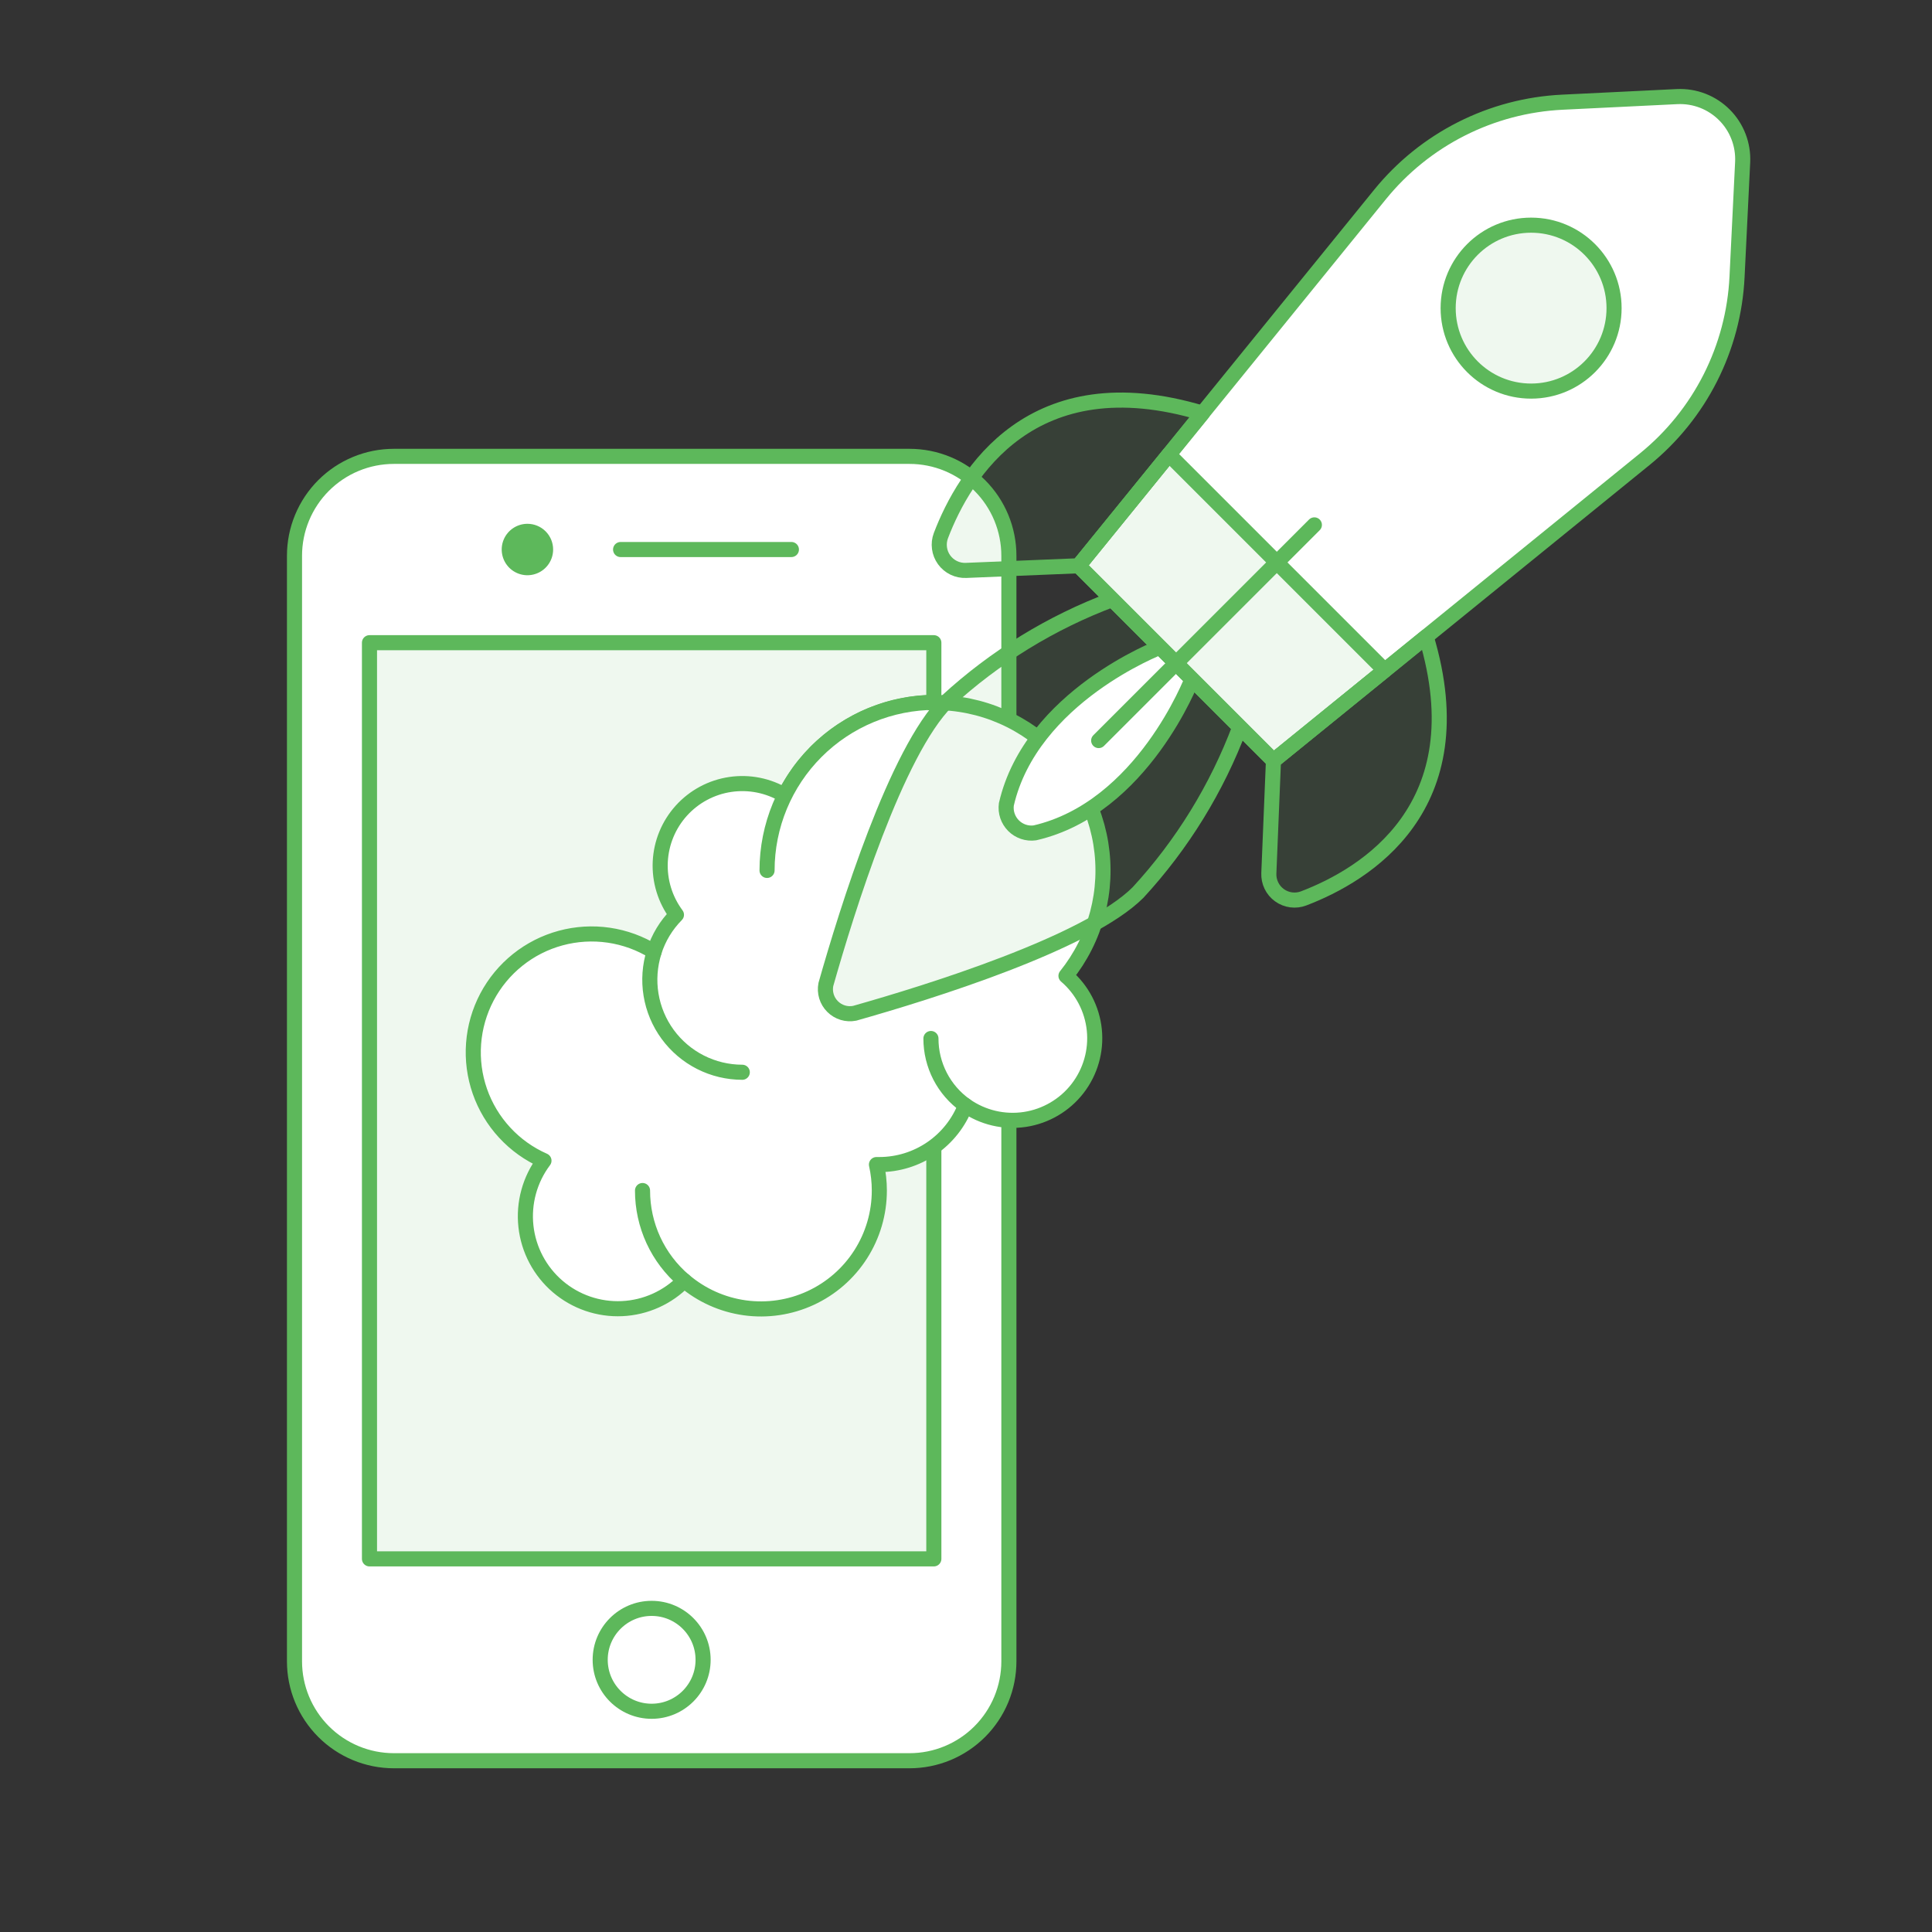
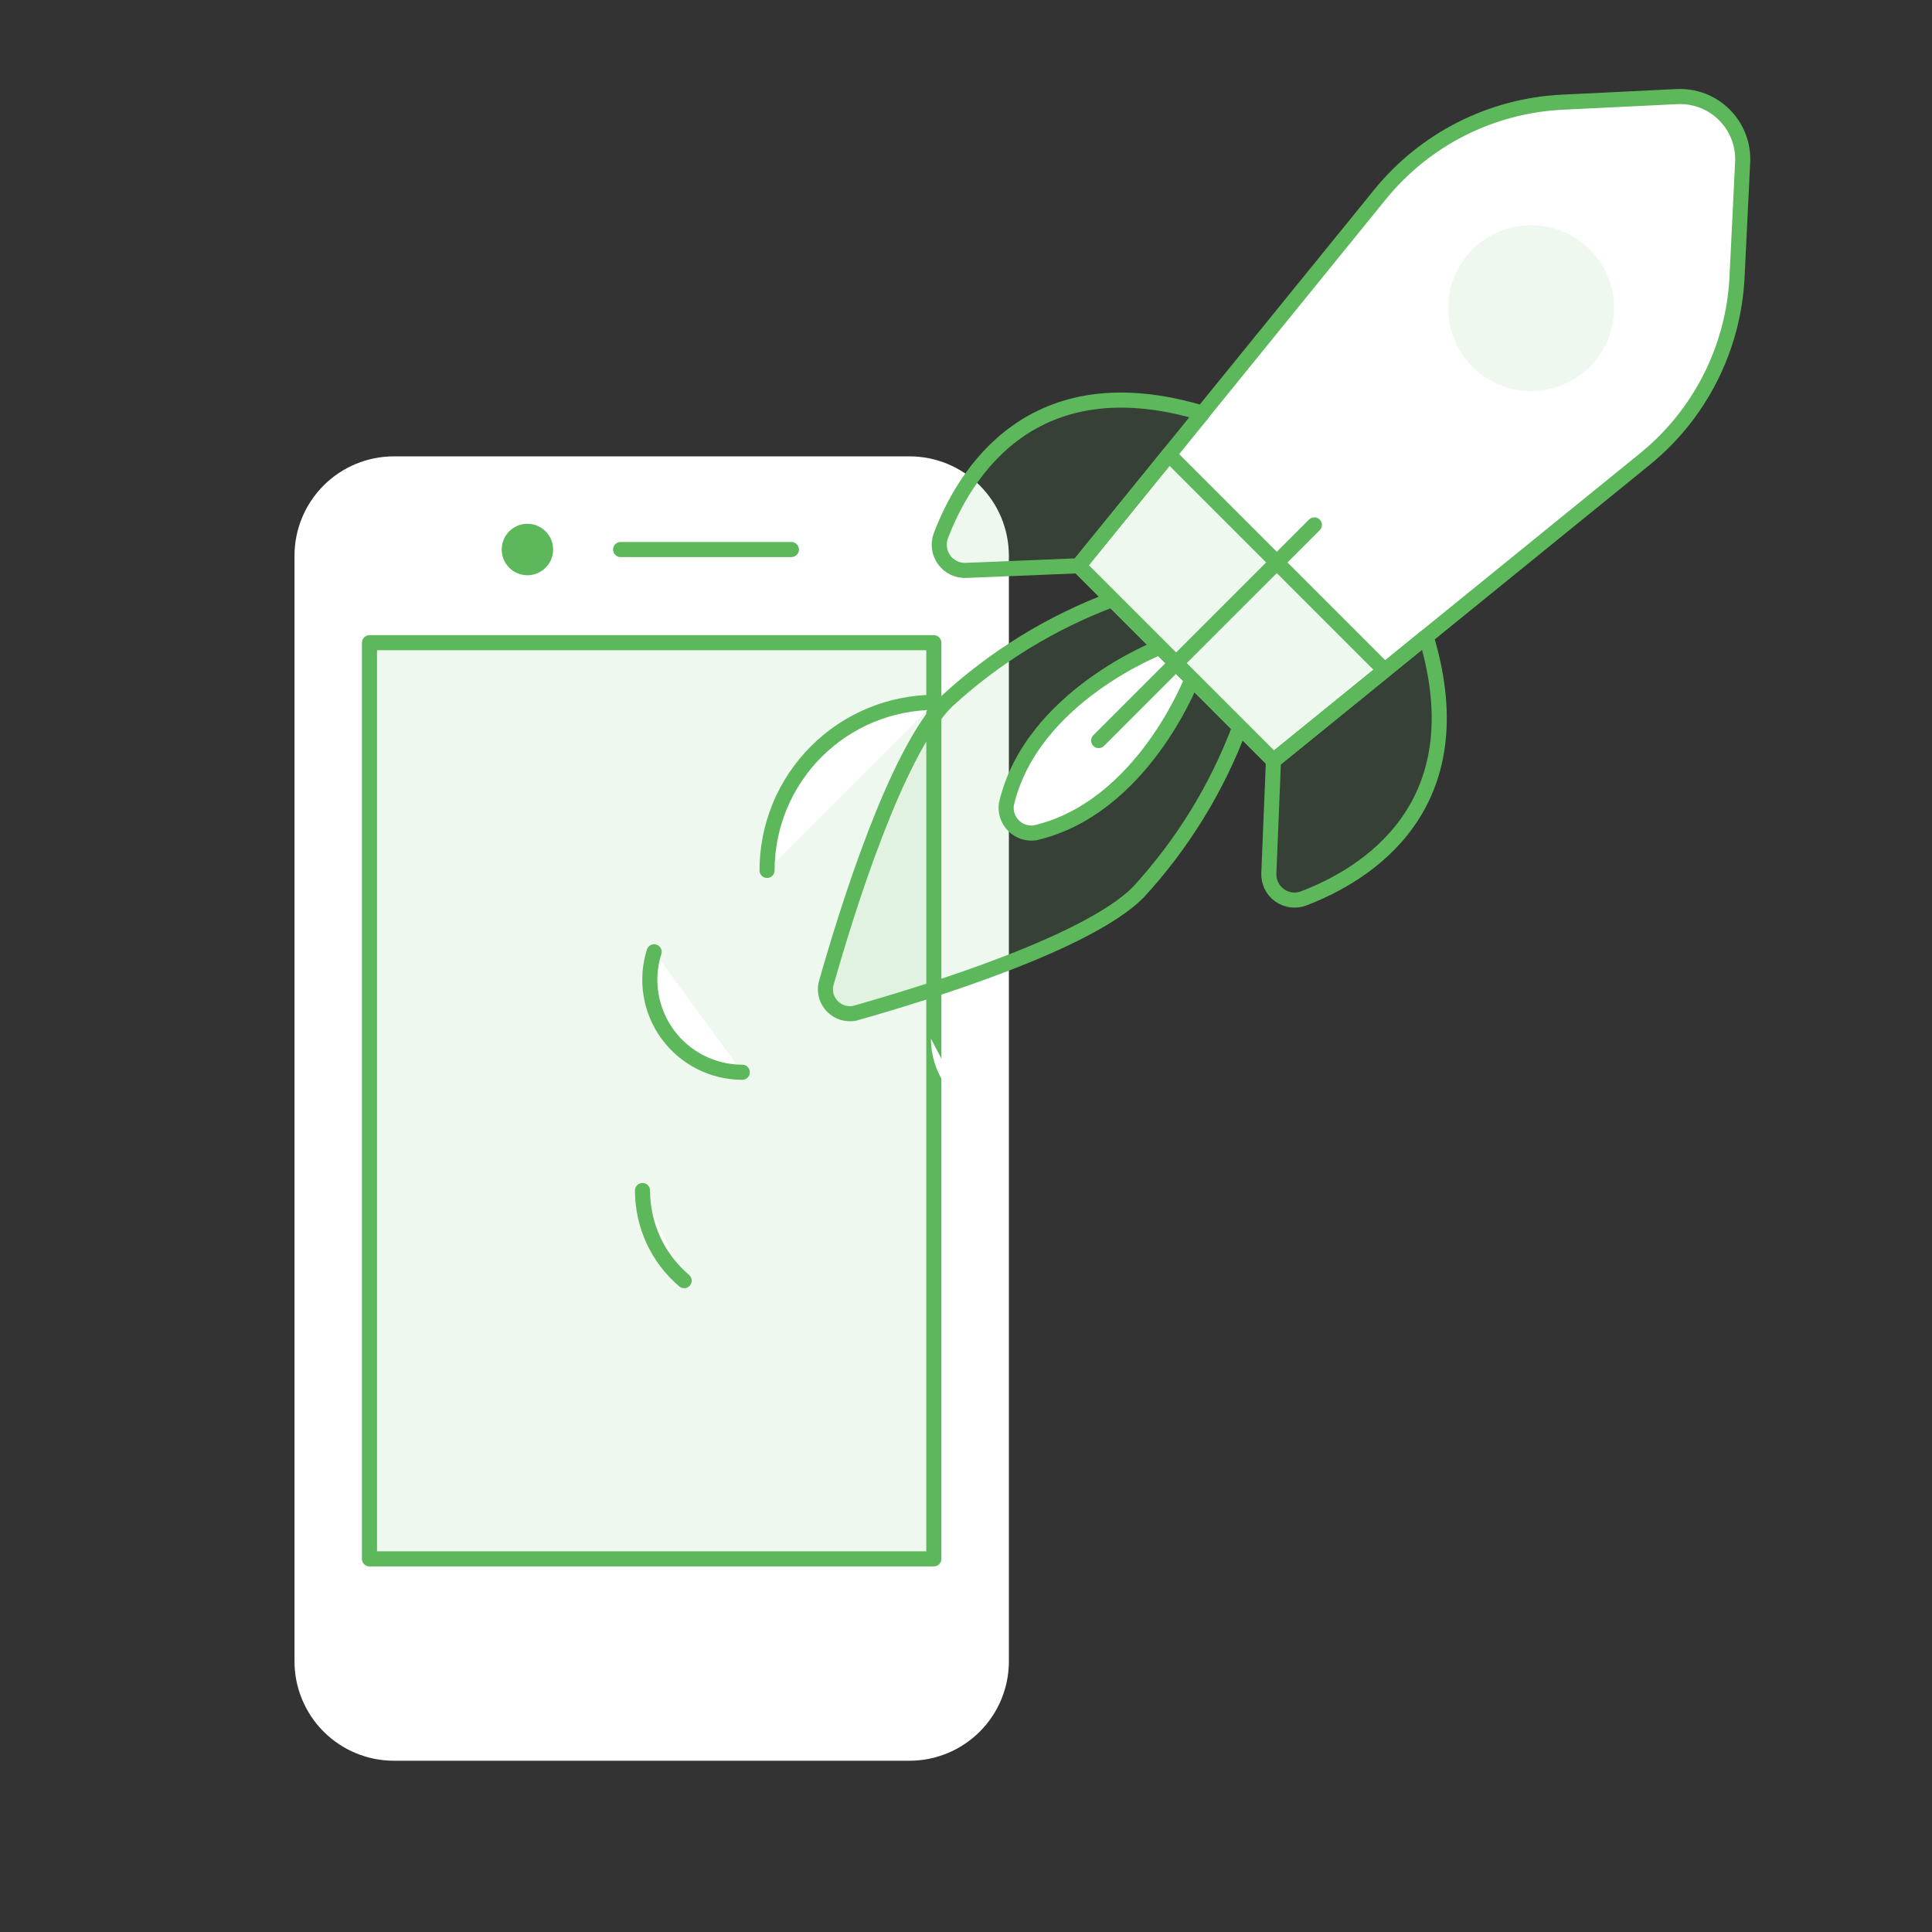
<svg xmlns="http://www.w3.org/2000/svg" width="128" height="128" viewBox="0 0 128 128" fill="none">
  <rect x="0" y="0" width="128" height="128" fill="#333333" stroke="none" />
  <path d="M19.511 36.822C19.511 35.957 19.681 35.1 20.012 34.301C20.343 33.502 20.828 32.776 21.439 32.164C22.051 31.553 22.777 31.067 23.576 30.736C24.375 30.405 25.232 30.235 26.096 30.235H60.256C61.121 30.235 61.977 30.405 62.776 30.736C63.575 31.067 64.302 31.553 64.913 32.164C65.525 32.776 66.01 33.502 66.341 34.301C66.671 35.1 66.842 35.957 66.841 36.822V110.069C66.841 110.933 66.671 111.79 66.34 112.589C66.009 113.387 65.524 114.113 64.912 114.725C64.301 115.336 63.575 115.821 62.776 116.152C61.977 116.483 61.121 116.653 60.256 116.653H26.096C24.35 116.653 22.675 115.959 21.44 114.724C20.205 113.489 19.511 111.814 19.511 110.067V36.822Z" fill="white" />
  <path d="M61.869 42.581H24.479V103.279H61.869V42.581Z" fill="#5DB85B" fill-opacity="0.1" />
-   <path d="M19.511 36.822C19.511 35.957 19.681 35.1 20.012 34.301C20.343 33.502 20.828 32.776 21.439 32.164C22.051 31.553 22.777 31.067 23.576 30.736C24.375 30.405 25.232 30.235 26.096 30.235H60.256C61.121 30.235 61.977 30.405 62.776 30.736C63.575 31.067 64.302 31.553 64.913 32.164C65.525 32.776 66.01 33.502 66.341 34.301C66.671 35.1 66.842 35.957 66.841 36.822V110.069C66.841 110.933 66.671 111.79 66.34 112.589C66.009 113.387 65.524 114.113 64.912 114.725C64.301 115.336 63.575 115.821 62.776 116.152C61.977 116.483 61.121 116.653 60.256 116.653H26.096C24.35 116.653 22.675 115.959 21.44 114.724C20.205 113.489 19.511 111.814 19.511 110.067V36.822Z" stroke="#5DB85B" stroke-linecap="round" stroke-linejoin="round" />
  <path d="M61.869 42.581H24.479V103.279H61.869V42.581Z" stroke="#5DB85B" stroke-linecap="round" stroke-linejoin="round" />
  <path d="M41.116 36.408L52.432 36.407" stroke="#5DB85B" stroke-linecap="round" stroke-linejoin="round" />
  <path d="M36.646 36.408C36.646 36.745 36.546 37.075 36.358 37.355C36.171 37.635 35.905 37.853 35.593 37.981C35.282 38.11 34.94 38.144 34.609 38.078C34.279 38.012 33.975 37.849 33.737 37.611C33.499 37.372 33.337 37.069 33.272 36.738C33.206 36.408 33.24 36.065 33.369 35.754C33.498 35.443 33.717 35.177 33.997 34.99C34.278 34.803 34.607 34.703 34.944 34.703C35.168 34.703 35.389 34.747 35.596 34.833C35.803 34.919 35.991 35.044 36.149 35.203C36.307 35.361 36.432 35.549 36.518 35.756C36.603 35.963 36.647 36.184 36.646 36.408Z" fill="#5DB85B" />
-   <path d="M43.173 113.376C45.056 113.376 46.582 111.85 46.582 109.967C46.582 108.085 45.056 106.559 43.173 106.559C41.291 106.559 39.764 108.085 39.764 109.967C39.764 111.85 41.291 113.376 43.173 113.376Z" fill="white" stroke="#5DB85B" stroke-linecap="round" stroke-linejoin="round" />
-   <path d="M70.624 64.653C71.602 63.435 72.313 62.025 72.71 60.515C73.108 59.004 73.183 57.427 72.932 55.885C72.68 54.344 72.107 52.873 71.25 51.567C70.392 50.261 69.27 49.151 67.955 48.307C66.641 47.464 65.163 46.906 63.619 46.671C62.075 46.436 60.499 46.528 58.993 46.941C57.487 47.355 56.084 48.081 54.877 49.071C53.669 50.062 52.684 51.296 51.984 52.693C50.904 52.042 49.632 51.788 48.384 51.972C47.137 52.156 45.992 52.768 45.146 53.702C44.3 54.637 43.804 55.836 43.744 57.095C43.684 58.355 44.063 59.596 44.816 60.607C44.136 61.295 43.628 62.134 43.336 63.057C42.421 62.489 41.399 62.115 40.334 61.959C39.269 61.803 38.183 61.868 37.144 62.15C36.105 62.431 35.135 62.924 34.295 63.597C33.455 64.27 32.762 65.109 32.26 66.061C31.758 67.014 31.457 68.059 31.377 69.133C31.296 70.207 31.438 71.285 31.792 72.302C32.147 73.318 32.707 74.251 33.438 75.041C34.168 75.832 35.054 76.464 36.039 76.897C35.102 78.142 34.675 79.698 34.844 81.247C35.013 82.796 35.767 84.222 36.951 85.236C38.135 86.249 39.661 86.772 41.218 86.7C42.775 86.627 44.245 85.964 45.33 84.845C46.47 85.817 47.864 86.442 49.348 86.647C50.832 86.851 52.344 86.626 53.704 85.998C55.064 85.37 56.216 84.366 57.023 83.103C57.83 81.841 58.258 80.374 58.258 78.876C58.258 78.297 58.194 77.721 58.068 77.156C58.131 77.156 58.196 77.156 58.258 77.156C59.493 77.155 60.7 76.781 61.719 76.082C62.738 75.383 63.522 74.393 63.968 73.24C65.112 74.043 66.521 74.374 67.903 74.165C69.284 73.956 70.533 73.223 71.389 72.119C72.245 71.014 72.643 69.623 72.501 68.233C72.358 66.843 71.686 65.561 70.624 64.653Z" fill="white" stroke="#5DB85B" stroke-linecap="round" stroke-linejoin="round" />
  <path d="M63.968 73.24C63.259 72.738 62.681 72.073 62.282 71.301C61.884 70.529 61.676 69.673 61.677 68.804" fill="white" />
-   <path d="M63.968 73.24C63.259 72.738 62.681 72.073 62.282 71.301C61.884 70.529 61.676 69.673 61.677 68.804" stroke="#5DB85B" stroke-linecap="round" stroke-linejoin="round" />
  <path d="M50.819 57.668C50.819 54.714 51.992 51.882 54.08 49.794C56.169 47.705 59.001 46.532 61.955 46.532" fill="white" />
  <path d="M50.819 57.668C50.819 54.714 51.992 51.882 54.08 49.794C56.169 47.705 59.001 46.532 61.955 46.532" stroke="#5DB85B" stroke-linecap="round" stroke-linejoin="round" />
-   <path d="M49.178 71.04C48.215 71.039 47.265 70.812 46.407 70.376C45.548 69.94 44.804 69.308 44.235 68.531C43.666 67.754 43.289 66.854 43.133 65.904C42.977 64.954 43.047 63.98 43.337 63.062" fill="white" />
+   <path d="M49.178 71.04C48.215 71.039 47.265 70.812 46.407 70.376C45.548 69.94 44.804 69.308 44.235 68.531C42.977 64.954 43.047 63.98 43.337 63.062" fill="white" />
  <path d="M49.178 71.04C48.215 71.039 47.265 70.812 46.407 70.376C45.548 69.94 44.804 69.308 44.235 68.531C43.666 67.754 43.289 66.854 43.133 65.904C42.977 64.954 43.047 63.98 43.337 63.062" stroke="#5DB85B" stroke-linecap="round" stroke-linejoin="round" />
  <path d="M45.325 84.846C44.46 84.11 43.765 83.195 43.289 82.165C42.814 81.134 42.568 80.012 42.569 78.876" fill="white" />
  <path d="M45.325 84.846C44.46 84.11 43.765 83.195 43.289 82.165C42.814 81.134 42.568 80.012 42.569 78.876" stroke="#5DB85B" stroke-linecap="round" stroke-linejoin="round" />
  <path d="M82.144 48.168L73.696 39.72C69.64 41.238 65.916 43.526 62.729 46.459C59.38 49.792 56.115 60.288 54.716 65.224C54.664 65.485 54.678 65.755 54.755 66.011C54.833 66.266 54.972 66.498 55.161 66.686C55.349 66.875 55.581 67.014 55.836 67.092C56.091 67.17 56.362 67.184 56.623 67.132C61.562 65.736 72.052 62.474 75.397 59.132C78.332 55.947 80.623 52.223 82.144 48.168Z" fill="#5DB85B" fill-opacity="0.1" stroke="#5DB85B" stroke-linecap="round" stroke-linejoin="round" />
  <path d="M78.972 44.997C78.972 44.997 75.709 53.535 68.564 55.179C68.308 55.215 68.047 55.19 67.801 55.107C67.556 55.024 67.333 54.886 67.15 54.703C66.967 54.519 66.829 54.296 66.746 54.051C66.663 53.806 66.639 53.544 66.674 53.288C68.32 46.143 76.86 42.88 76.86 42.88L78.972 44.997Z" fill="white" stroke="#5DB85B" stroke-linecap="round" stroke-linejoin="round" />
  <path d="M108.969 30.423C110.779 28.953 112.259 27.119 113.313 25.039C114.366 22.959 114.97 20.68 115.083 18.351L115.455 10.746C115.483 10.168 115.39 9.59 115.181 9.05C114.973 8.51 114.654 8.019 114.244 7.61C113.835 7.201 113.345 6.882 112.805 6.673C112.265 6.465 111.687 6.372 111.109 6.4L103.503 6.771C101.174 6.885 98.895 7.488 96.815 8.542C94.735 9.595 92.9 11.076 91.43 12.886L71.462 37.483L84.37 50.394L108.969 30.423Z" fill="white" stroke="#5DB85B" stroke-linecap="round" stroke-linejoin="round" />
  <path d="M71.46 37.484L64.001 37.791C63.72 37.803 63.44 37.745 63.186 37.622C62.933 37.499 62.714 37.315 62.549 37.087C62.384 36.858 62.278 36.593 62.242 36.313C62.205 36.034 62.237 35.75 62.337 35.487C63.89 31.422 68.353 23.967 79.671 27.375L71.46 37.484Z" fill="#5DB85B" fill-opacity="0.1" stroke="#5DB85B" stroke-linecap="round" stroke-linejoin="round" />
  <path d="M84.37 50.394L84.064 57.856C84.052 58.138 84.11 58.419 84.233 58.673C84.356 58.927 84.54 59.147 84.77 59.312C84.999 59.477 85.266 59.583 85.546 59.619C85.826 59.655 86.111 59.621 86.374 59.52C90.44 57.967 97.894 53.496 94.486 42.186L84.37 50.394Z" fill="#5DB85B" fill-opacity="0.1" stroke="#5DB85B" stroke-linecap="round" stroke-linejoin="round" />
  <path d="M77.444 30.115L71.461 37.483L84.37 50.394L91.74 44.411L77.444 30.115Z" fill="#5DB85B" fill-opacity="0.1" stroke="#5DB85B" stroke-linecap="round" stroke-linejoin="round" />
  <path d="M101.44 25.911C104.475 25.911 106.936 23.45 106.936 20.415C106.936 17.379 104.475 14.918 101.44 14.918C98.404 14.918 95.944 17.379 95.944 20.415C95.944 23.45 98.404 25.911 101.44 25.911Z" fill="#5DB85B" fill-opacity="0.1" />
-   <path d="M101.44 25.911C104.475 25.911 106.936 23.45 106.936 20.415C106.936 17.379 104.475 14.918 101.44 14.918C98.404 14.918 95.944 17.379 95.944 20.415C95.944 23.45 98.404 25.911 101.44 25.911Z" stroke="#5DB85B" stroke-linecap="round" stroke-linejoin="round" />
  <path d="M87.08 34.775L72.79 49.064" stroke="#5DB85B" stroke-linecap="round" stroke-linejoin="round" />
</svg>